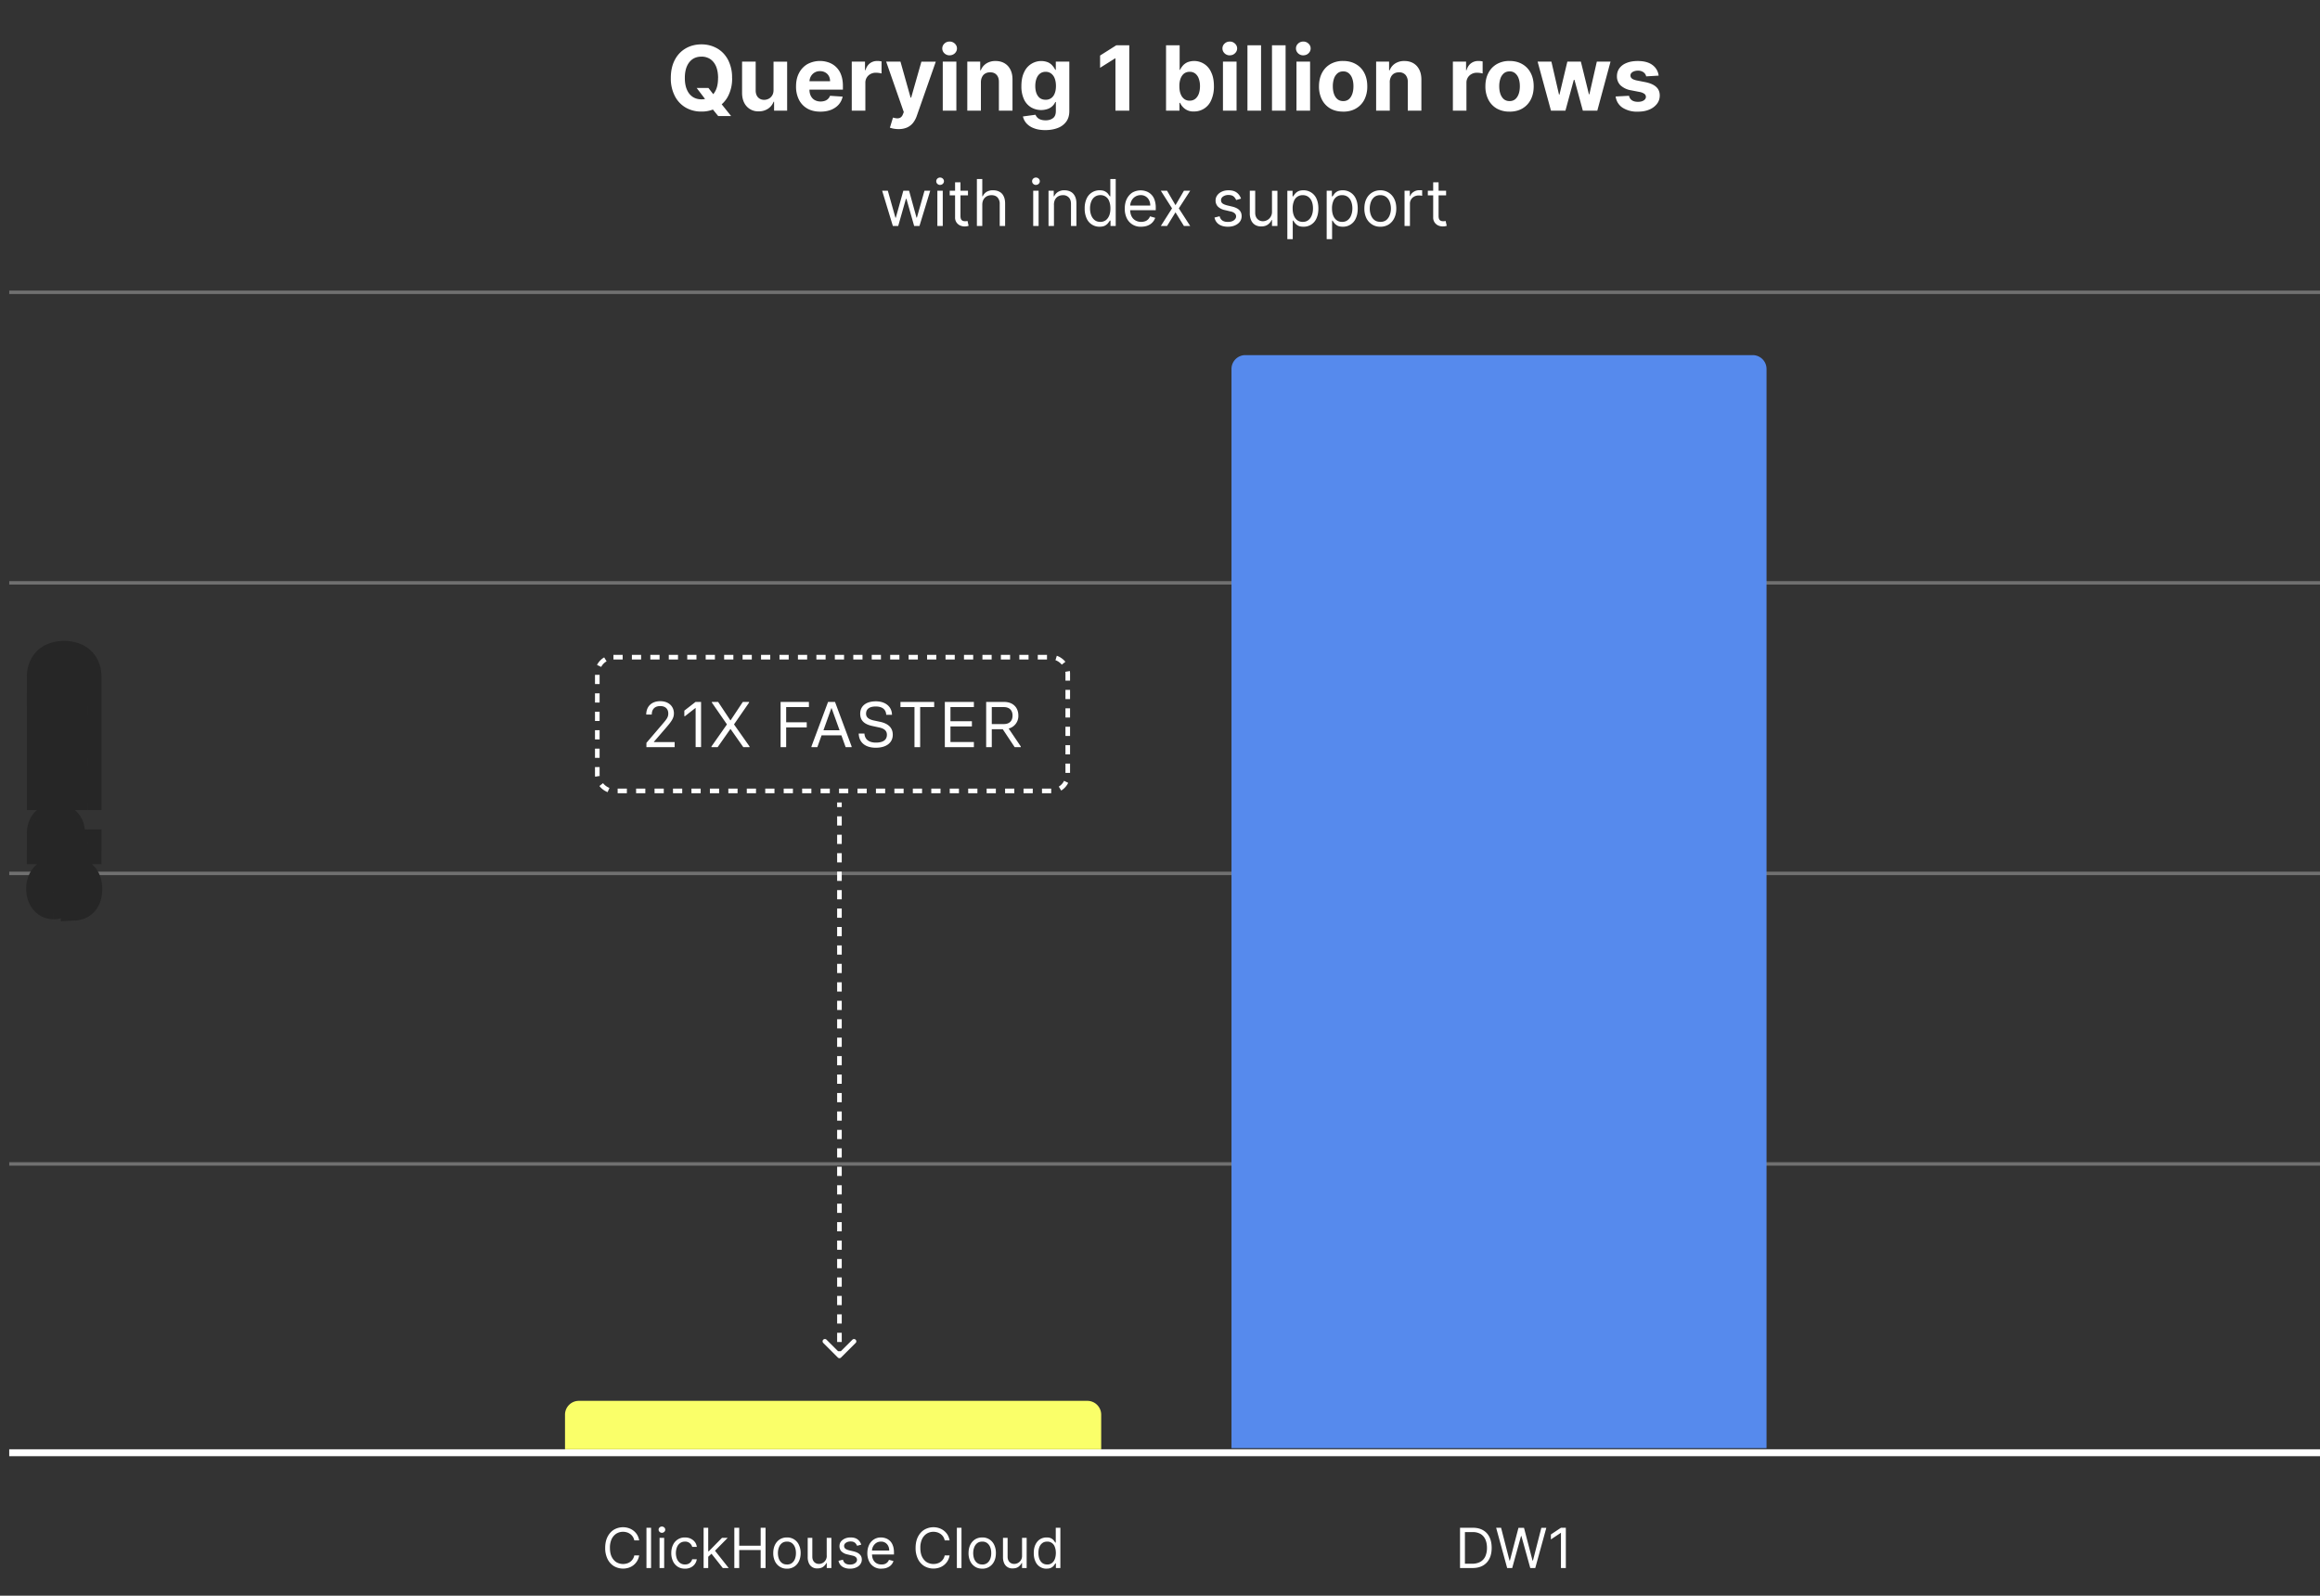
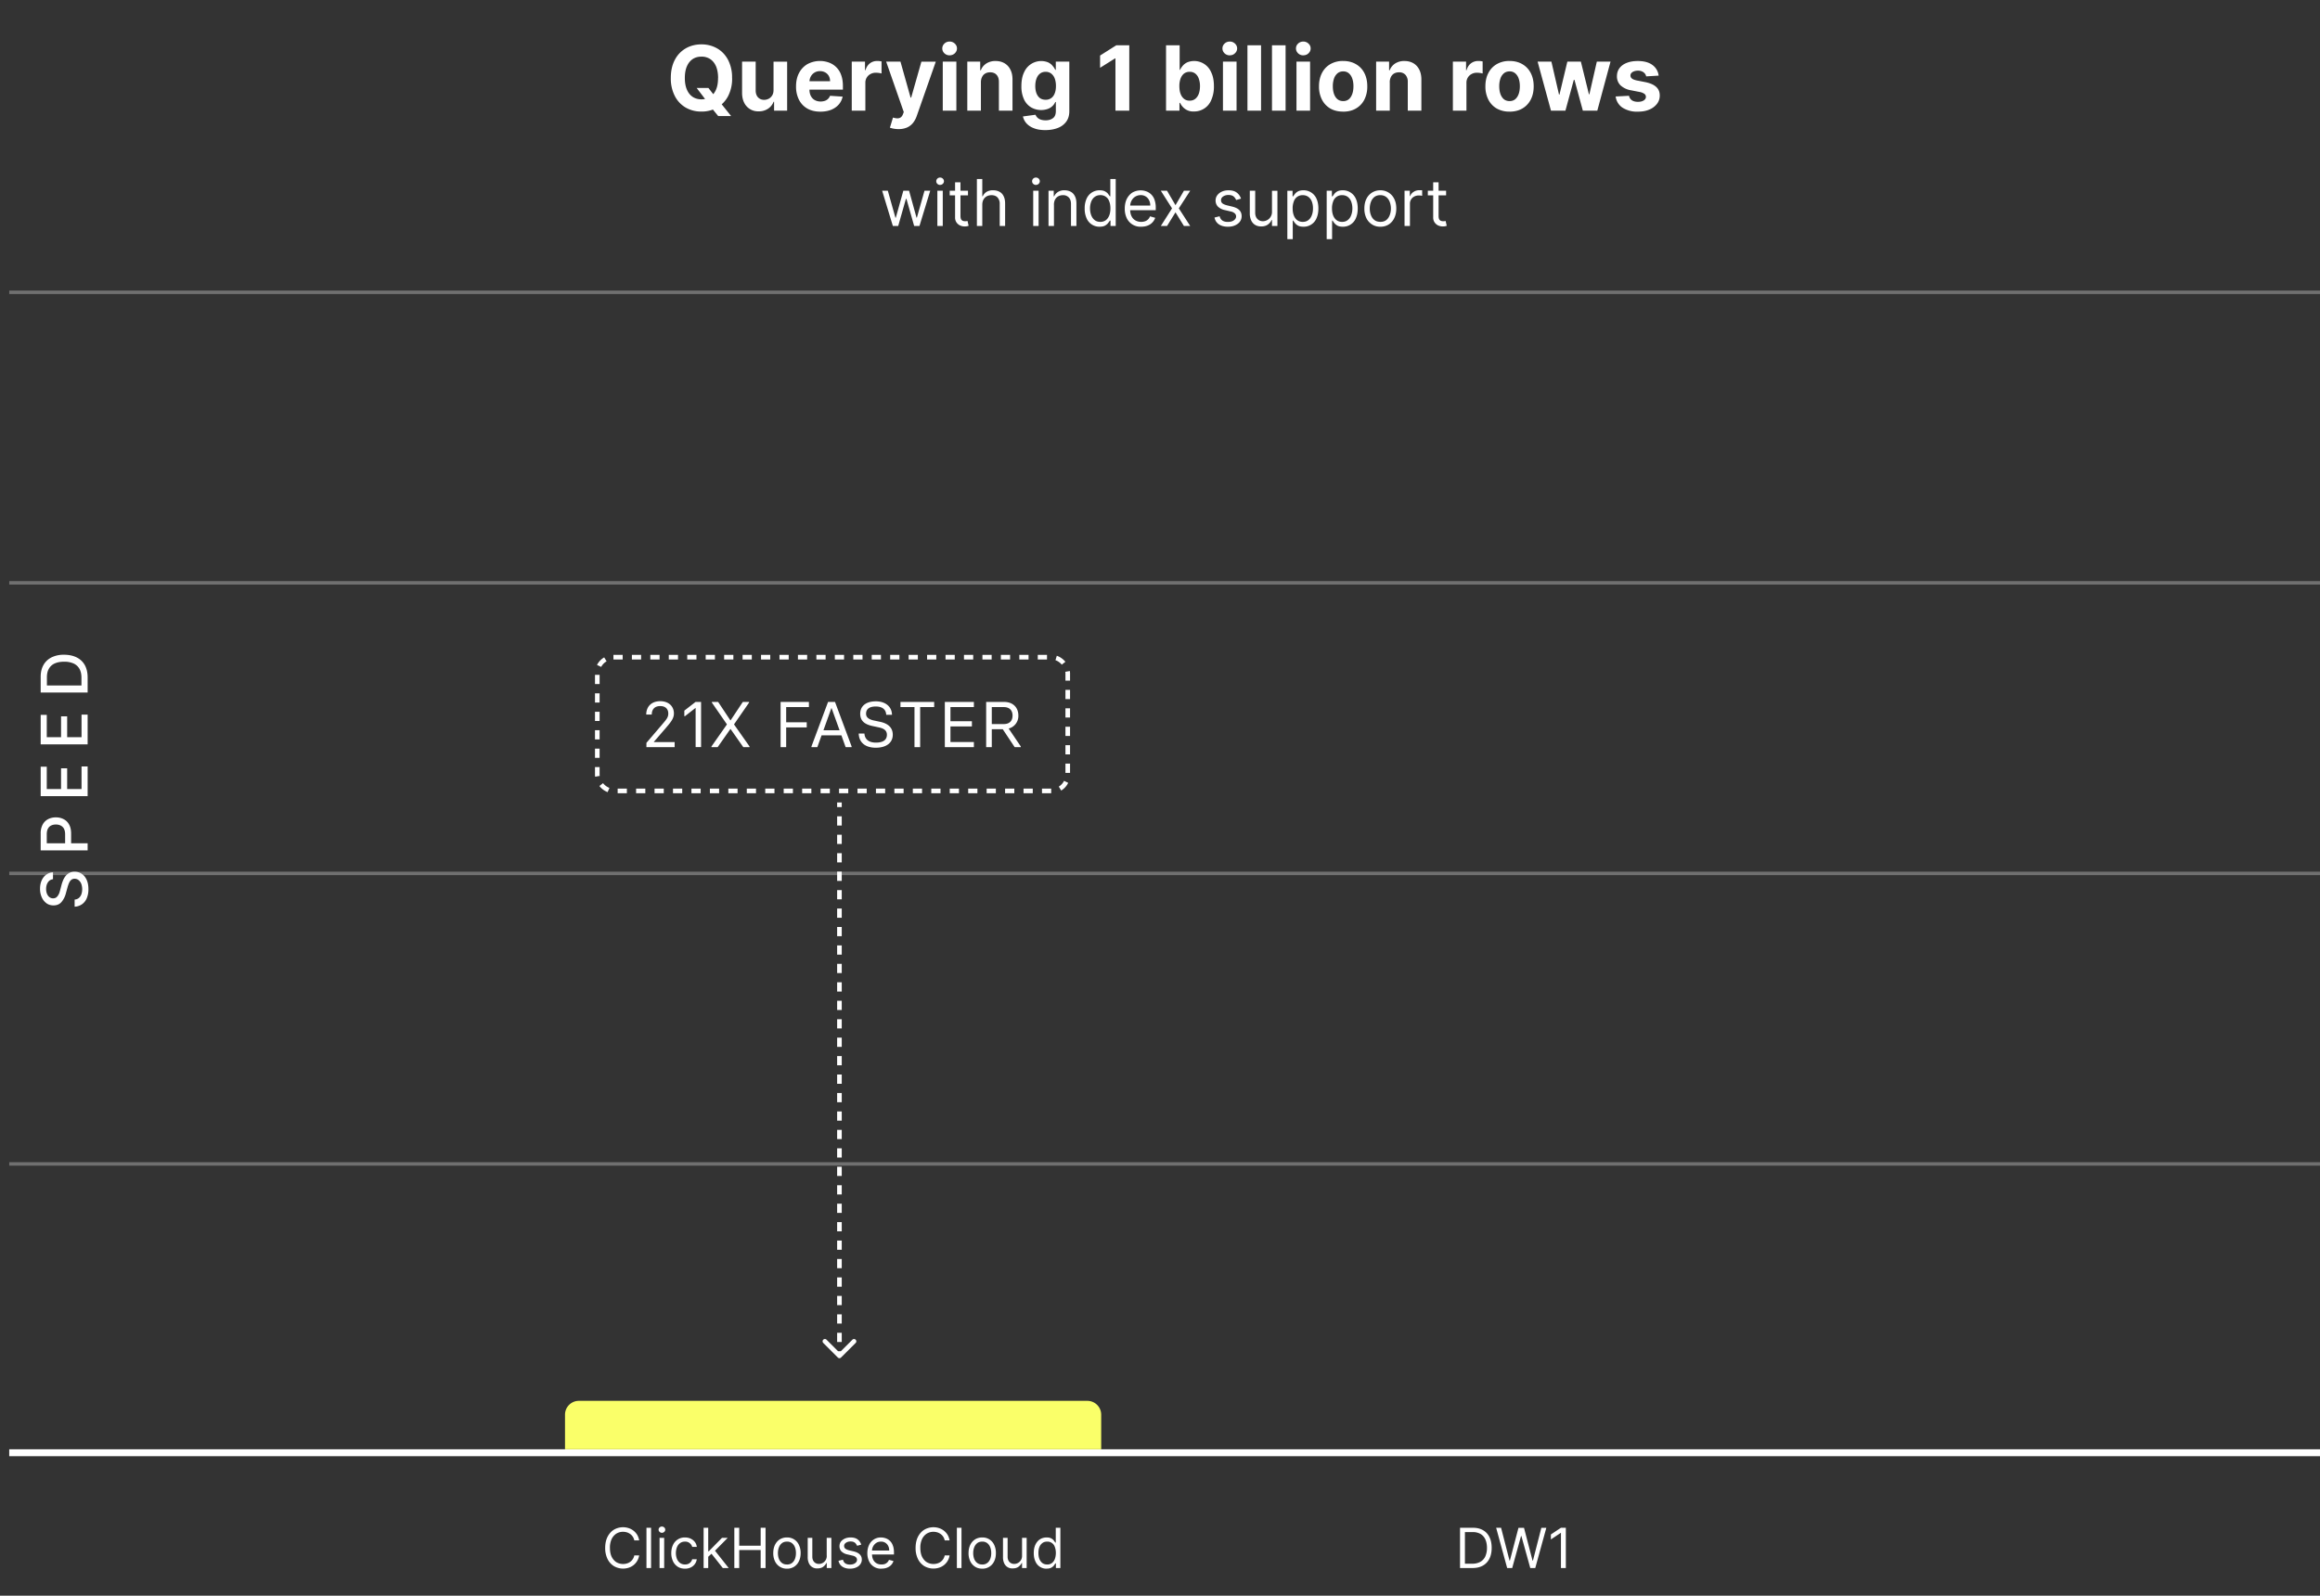
<svg xmlns="http://www.w3.org/2000/svg" width="503" height="346" fill="none" viewBox="0 0 503 346">
  <rect x="0" y="0" width="503" height="346" fill="#333333" stroke="none" />
  <path fill="#fff" d="M138.58 334h-1.06a2.2 2.2 0 0 0-.89-1.38 2.4 2.4 0 0 0-.73-.36 2.93 2.93 0 0 0-.83-.12c-.53 0-1 .14-1.44.4a2.9 2.9 0 0 0-1.02 1.18 4.4 4.4 0 0 0-.37 1.92c0 .75.12 1.39.37 1.91.26.52.6.91 1.02 1.18a2.9 2.9 0 0 0 2.27.28 2.25 2.25 0 0 0 1.62-1.74h1.06a3.5 3.5 0 0 1-.44 1.2 3.28 3.28 0 0 1-1.83 1.46 3.94 3.94 0 0 1-3.23-.36 3.76 3.76 0 0 1-1.37-1.55 5.33 5.33 0 0 1-.5-2.38c0-.92.17-1.72.5-2.39.34-.67.8-1.19 1.37-1.55a3.91 3.91 0 0 1 3.23-.35 3.4 3.4 0 0 1 1.84 1.45c.2.35.35.75.43 1.2Zm2.58-2.73V340h-1v-8.73h1ZM143 340v-6.55h1V340h-1Zm.51-7.64a.71.71 0 0 1-.5-.2.64.64 0 0 1-.22-.48c0-.19.07-.35.21-.48a.74.74 0 0 1 1.01 0c.15.13.22.3.22.48a.6.6 0 0 1-.22.48.7.7 0 0 1-.5.2Zm5 7.78c-.62 0-1.15-.15-1.59-.44a2.84 2.84 0 0 1-1.02-1.2 4.06 4.06 0 0 1-.36-1.74c0-.66.12-1.25.37-1.76a2.77 2.77 0 0 1 2.58-1.63c.46 0 .87.08 1.24.25.37.18.67.41.91.72.24.3.38.67.44 1.08h-1c-.08-.3-.25-.57-.52-.8a1.53 1.53 0 0 0-1.06-.35c-.39 0-.73.1-1.03.31a2 2 0 0 0-.68.86 3.57 3.57 0 0 0-.01 2.61c.17.37.4.66.69.87.3.2.64.31 1.03.31.27 0 .5-.04.72-.13a1.48 1.48 0 0 0 .85-1h1a2.33 2.33 0 0 1-1.3 1.77 2.8 2.8 0 0 1-1.27.27Zm4.98-2.53-.02-1.24h.2l2.87-2.92h1.24l-3.05 3.09h-.08l-1.16 1.07Zm-.94 2.39v-8.73h1V340h-1Zm4.16 0-2.56-3.24.72-.7 3.12 3.94h-1.28Zm2.5 0v-8.73h1.06v3.89h4.65v-3.89h1.06V340h-1.06v-3.9h-4.65v3.9h-1.06Zm11.4.14a2.8 2.8 0 0 1-1.55-.43 2.86 2.86 0 0 1-1.04-1.18 4 4 0 0 1-.37-1.77c0-.68.13-1.28.37-1.78.25-.51.6-.9 1.04-1.19a2.9 2.9 0 0 1 1.56-.42 2.75 2.75 0 0 1 2.59 1.61 4 4 0 0 1 .38 1.78c0 .68-.13 1.27-.38 1.77a2.76 2.76 0 0 1-2.59 1.61Zm0-.9c.46 0 .83-.12 1.12-.35.29-.23.5-.53.64-.91s.2-.78.2-1.22c0-.44-.06-.84-.2-1.22a2.07 2.07 0 0 0-.64-.92 1.71 1.71 0 0 0-1.11-.35c-.45 0-.82.12-1.1.35-.3.24-.51.54-.65.92s-.21.78-.21 1.22c0 .44.07.85.2 1.22.15.38.36.68.65.9.29.24.66.35 1.1.35Zm8.63-1.92v-3.87h1.01V340h-1v-1.1h-.07c-.16.32-.4.6-.72.84-.32.23-.73.34-1.23.34a1.88 1.88 0 0 1-1.84-1.09 3.12 3.12 0 0 1-.27-1.38v-4.16h1v4.1c0 .47.14.85.4 1.14.28.28.62.42 1.04.42a1.71 1.71 0 0 0 1.69-1.79Zm7.49-2.4-.9.26c-.06-.15-.15-.3-.26-.44-.1-.15-.25-.27-.44-.36-.19-.1-.43-.14-.72-.14-.4 0-.73.1-1 .28-.26.18-.4.4-.4.69 0 .25.1.45.28.6.18.14.46.26.85.36l.97.23c.58.15 1.02.36 1.3.66.3.29.44.66.44 1.12 0 .37-.11.7-.33 1-.2.3-.5.53-.9.7-.37.17-.82.26-1.33.26-.67 0-1.22-.15-1.66-.44a1.92 1.92 0 0 1-.83-1.27l.96-.24c.09.36.26.62.51.8.26.17.6.26 1 .26.47 0 .84-.1 1.12-.3.28-.2.42-.44.42-.72a.76.76 0 0 0-.24-.57c-.16-.16-.4-.28-.73-.35l-1.1-.26a2.6 2.6 0 0 1-1.31-.66 1.6 1.6 0 0 1-.42-1.13c0-.37.1-.7.3-.98.22-.28.5-.5.87-.67a3 3 0 0 1 1.23-.24c.65 0 1.16.14 1.53.43.37.28.63.65.79 1.12Zm4.38 5.22a2.8 2.8 0 0 1-2.68-1.6 4 4 0 0 1-.38-1.76c0-.67.13-1.26.37-1.77a2.77 2.77 0 0 1 2.58-1.64c.34 0 .68.06 1.01.17a2.5 2.5 0 0 1 1.56 1.56c.17.42.25.93.25 1.54v.43h-5.05v-.87h4.02c0-.37-.07-.7-.22-.99a1.67 1.67 0 0 0-1.57-.94c-.4 0-.74.1-1.04.3a2.08 2.08 0 0 0-.9 1.78v.58c0 .5.09.92.26 1.26.17.34.41.6.72.78.3.17.66.26 1.07.26.26 0 .5-.03.71-.1a1.55 1.55 0 0 0 .92-.91l.97.26c-.1.33-.27.62-.51.87s-.54.44-.9.58c-.35.14-.75.2-1.2.2Zm14.77-6.14h-1.06a2.2 2.2 0 0 0-.89-1.38 2.4 2.4 0 0 0-.73-.36 2.93 2.93 0 0 0-.83-.12c-.53 0-1 .14-1.44.4a2.9 2.9 0 0 0-1.02 1.18 4.4 4.4 0 0 0-.37 1.92c0 .75.12 1.39.37 1.91.26.52.6.91 1.02 1.18a2.9 2.9 0 0 0 2.27.28 2.25 2.25 0 0 0 1.62-1.74h1.06a3.3 3.3 0 0 1-2.27 2.65 3.95 3.95 0 0 1-3.23-.35 3.76 3.76 0 0 1-1.37-1.55 5.33 5.33 0 0 1-.5-2.38c0-.92.17-1.72.5-2.39.34-.67.8-1.19 1.37-1.55a3.92 3.92 0 0 1 3.23-.35 3.4 3.4 0 0 1 1.84 1.45c.2.35.35.75.43 1.2Zm2.58-2.73V340h-1v-8.73h1Zm4.5 8.87c-.6 0-1.11-.14-1.56-.43a2.86 2.86 0 0 1-1.04-1.18 4 4 0 0 1-.37-1.77c0-.68.13-1.28.37-1.78.25-.51.6-.9 1.04-1.19a2.9 2.9 0 0 1 1.56-.42 2.75 2.75 0 0 1 2.59 1.61 4 4 0 0 1 .37 1.78c0 .68-.12 1.27-.37 1.77a2.76 2.76 0 0 1-2.59 1.61Zm0-.9c.45 0 .82-.12 1.1-.35.3-.23.51-.53.65-.91s.2-.78.2-1.22c0-.44-.06-.84-.2-1.22a2.06 2.06 0 0 0-.64-.92 1.71 1.71 0 0 0-1.11-.35c-.45 0-.82.12-1.11.35-.29.24-.5.54-.64.92s-.21.78-.21 1.22c0 .44.07.85.2 1.22.15.38.36.68.65.9.29.24.66.35 1.1.35Zm8.63-1.92v-3.87h1V340h-1v-1.1h-.07c-.16.32-.4.6-.72.84-.32.23-.73.34-1.23.34a1.88 1.88 0 0 1-1.84-1.09 3.11 3.11 0 0 1-.27-1.38v-4.16h1v4.1c0 .47.14.85.4 1.14.28.28.62.42 1.04.42a1.71 1.71 0 0 0 1.69-1.79Zm5.31 2.82a2.56 2.56 0 0 1-2.42-1.6c-.24-.5-.35-1.1-.35-1.8 0-.68.11-1.28.35-1.79.24-.5.56-.9.98-1.17.42-.27.91-.41 1.46-.41.43 0 .76.07 1.01.21.25.14.44.3.57.48l.31.43h.09v-3.22h1V340h-.97v-1h-.12l-.31.45c-.14.18-.33.34-.59.48-.25.14-.59.2-1 .2Zm.14-.9c.4 0 .74-.11 1.02-.32.28-.22.5-.5.64-.88s.22-.82.22-1.31c0-.5-.08-.92-.22-1.29a1.67 1.67 0 0 0-1.66-1.17c-.43 0-.78.11-1.06.33-.29.22-.5.51-.64.88s-.2.79-.2 1.25c0 .46.06.89.2 1.27.15.38.36.68.64.9.29.22.64.33 1.06.33Zm-76-320.17h2.55l1.28 1.65 1.26 1.47 2.38 2.97h-2.8l-1.63-2-.84-1.2-2.2-2.89Zm7.69-2.16a8.2 8.2 0 0 1-.88 3.95 6.1 6.1 0 0 1-2.39 2.48 6.7 6.7 0 0 1-3.38.85 6.72 6.72 0 0 1-3.39-.85 6.1 6.1 0 0 1-2.37-2.5 8.24 8.24 0 0 1-.88-3.93c0-1.55.3-2.86.88-3.95a6.06 6.06 0 0 1 2.37-2.48c1-.57 2.13-.86 3.4-.86 1.25 0 2.37.3 3.37.86 1 .57 1.8 1.4 2.38 2.48a8.2 8.2 0 0 1 .88 3.95Zm-3.04 0c0-1-.16-1.85-.45-2.54-.3-.68-.72-1.2-1.26-1.56a3.37 3.37 0 0 0-1.9-.53c-.72 0-1.35.17-1.9.53-.53.36-.95.88-1.25 1.56-.3.7-.45 1.54-.45 2.54s.15 1.85.45 2.53c.3.7.72 1.21 1.26 1.57.54.35 1.17.53 1.9.53.72 0 1.35-.18 1.9-.53.53-.36.95-.88 1.25-1.57.3-.68.44-1.53.44-2.53Zm12.02 2.56v-6.1h2.95V24h-2.83v-1.93h-.11a3.14 3.14 0 0 1-1.2 1.5 3.5 3.5 0 0 1-2.03.57 3.33 3.33 0 0 1-3.14-1.86c-.3-.6-.46-1.31-.46-2.14v-6.78h2.95v6.25c0 .63.17 1.12.5 1.49.34.36.78.55 1.34.55.36 0 .69-.09 1-.25.3-.16.56-.4.75-.73.2-.32.29-.72.28-1.2Zm10.16 4.74c-1.1 0-2.04-.22-2.83-.67a4.56 4.56 0 0 1-1.81-1.9 6.28 6.28 0 0 1-.64-2.91c0-1.1.21-2.05.64-2.88a4.71 4.71 0 0 1 1.8-1.93 5.72 5.72 0 0 1 4.68-.36 4.36 4.36 0 0 1 2.66 2.7c.25.67.38 1.46.38 2.37v.8h-8.98v-1.82h6.2c0-.43-.09-.8-.27-1.13a1.99 1.99 0 0 0-.77-.77 2.2 2.2 0 0 0-1.13-.28 2.18 2.18 0 0 0-2 1.14c-.19.33-.29.72-.3 1.14v1.73c0 .53.1.98.3 1.37.2.38.47.68.83.88.37.21.8.32 1.29.32.32 0 .62-.05.9-.14a1.8 1.8 0 0 0 1.14-1.1l2.73.18a3.73 3.73 0 0 1-.85 1.72c-.43.49-.98.86-1.65 1.14-.67.26-1.44.4-2.32.4Zm6.8-.21V13.36h2.87v1.86h.1c.2-.66.53-1.16.98-1.5.46-.34.98-.5 1.58-.5a4.46 4.46 0 0 1 .93.1v2.61a5.16 5.16 0 0 0-1.25-.16c-.43 0-.82.1-1.16.29a2.09 2.09 0 0 0-1.1 1.92V24h-2.94Zm10.13 3.99a5.85 5.85 0 0 1-1.86-.3l.67-2.2c.34.1.66.16.93.17.28 0 .53-.06.73-.2.2-.14.38-.37.5-.7l.18-.46-3.82-10.94h3.1l2.2 7.81h.12l2.22-7.8h3.12l-4.13 11.78c-.2.57-.47 1.07-.81 1.5a3.5 3.5 0 0 1-1.28.99 4.5 4.5 0 0 1-1.87.35Zm9.6-3.99V13.36h2.95V24h-2.95Zm1.48-12a1.6 1.6 0 0 1-1.12-.44 1.43 1.43 0 0 1 0-2.11c.31-.3.69-.44 1.13-.44.43 0 .8.15 1.12.44.31.3.47.64.47 1.05 0 .4-.16.76-.47 1.06a1.6 1.6 0 0 1-1.13.43Zm6.79 5.85V24h-2.95V13.36h2.8v1.88h.13c.24-.62.63-1.1 1.19-1.47a3.58 3.58 0 0 1 2.01-.54c.74 0 1.38.16 1.93.48.55.32.98.78 1.28 1.38.31.6.46 1.31.46 2.14V24h-2.95v-6.25c0-.65-.16-1.15-.5-1.52-.33-.37-.8-.55-1.39-.55-.4 0-.75.08-1.05.25-.3.17-.54.42-.7.75-.17.32-.26.71-.26 1.17Zm13.97 10.36c-.96 0-1.78-.13-2.46-.4a4.08 4.08 0 0 1-1.62-1.05c-.4-.45-.66-.96-.78-1.51l2.73-.37a1.79 1.79 0 0 0 1.1 1.04c.3.11.67.17 1.1.17.64 0 1.17-.16 1.58-.47.42-.3.63-.83.63-1.56v-1.94h-.12a2.8 2.8 0 0 1-1.58 1.48 4.37 4.37 0 0 1-3.63-.3 3.97 3.97 0 0 1-1.56-1.72 6.55 6.55 0 0 1-.58-2.92c0-1.2.2-2.21.6-3.02a4.04 4.04 0 0 1 5.21-2.11c.4.2.72.45.96.75a4 4 0 0 1 .58.87h.11v-1.79h2.93V24.1c0 .9-.22 1.67-.67 2.28a4 4 0 0 1-1.84 1.37c-.78.3-1.68.46-2.7.46Zm.06-6.58a2 2 0 0 0 1.2-.35c.34-.24.6-.58.77-1.03.18-.44.27-.98.27-1.6 0-.63-.09-1.17-.26-1.62a2.38 2.38 0 0 0-.77-1.08 1.94 1.94 0 0 0-1.2-.38c-.5 0-.9.13-1.24.4-.33.26-.58.62-.75 1.08-.17.46-.26 1-.26 1.6 0 .61.09 1.14.26 1.59.18.44.43.79.75 1.03.34.24.75.36 1.23.36Zm18.14-11.81V24h-3V12.66h-.08l-3.25 2.04v-2.66l3.51-2.22h2.82ZM252.81 24V9.82h2.95v5.33h.09c.13-.29.32-.58.56-.87.25-.3.57-.55.97-.75a4 4 0 0 1 5.21 2.13c.4.8.6 1.82.6 3.04a7.1 7.1 0 0 1-.58 3 3.98 3.98 0 0 1-3.74 2.47 3.02 3.02 0 0 1-2.44-1 3.47 3.47 0 0 1-.58-.87h-.13V24h-2.91Zm2.89-5.32c0 .63.08 1.19.26 1.66.17.47.43.83.76 1.1.33.26.74.39 1.21.39.48 0 .89-.14 1.22-.4.33-.27.59-.64.76-1.1.17-.48.26-1.03.26-1.65a4.7 4.7 0 0 0-.26-1.62 2.42 2.42 0 0 0-.75-1.1 1.93 1.93 0 0 0-1.23-.39 2 2 0 0 0-1.22.38c-.32.26-.57.62-.75 1.08a4.66 4.66 0 0 0-.26 1.65Zm9.45 5.32V13.36h2.95V24h-2.95Zm1.48-12a1.6 1.6 0 0 1-1.13-.44c-.3-.3-.46-.65-.46-1.06 0-.4.15-.76.46-1.05.32-.3.7-.44 1.13-.44.44 0 .81.15 1.12.44a1.4 1.4 0 0 1 0 2.1c-.3.3-.68.44-1.12.44Zm6.78-2.18V24h-2.95V9.82h2.95Zm5.32 0V24h-2.95V9.82h2.95ZM281.09 24V13.36h2.95V24h-2.95Zm1.48-12a1.6 1.6 0 0 1-1.13-.44c-.3-.3-.46-.65-.46-1.06 0-.4.15-.76.46-1.05.32-.3.7-.44 1.13-.44.44 0 .81.15 1.12.44.32.3.47.64.47 1.05 0 .4-.15.76-.47 1.06-.3.29-.68.43-1.12.43Zm8.64 12.2c-1.08 0-2-.22-2.8-.68a4.69 4.69 0 0 1-1.8-1.92 6.21 6.21 0 0 1-.64-2.88c0-1.1.22-2.06.64-2.88a4.63 4.63 0 0 1 1.8-1.92 5.4 5.4 0 0 1 2.8-.7c1.07 0 2 .24 2.78.7.79.45 1.4 1.1 1.82 1.92.42.82.63 1.78.63 2.88a6.2 6.2 0 0 1-.63 2.88 4.67 4.67 0 0 1-1.82 1.92c-.78.46-1.7.69-2.78.69Zm.01-2.28c.5 0 .9-.14 1.23-.41.33-.28.57-.67.74-1.15.17-.49.25-1.04.25-1.66 0-.62-.08-1.17-.25-1.65a2.57 2.57 0 0 0-.74-1.15 1.82 1.82 0 0 0-1.23-.42c-.5 0-.9.14-1.24.42a2.6 2.6 0 0 0-.76 1.15 5.1 5.1 0 0 0-.25 1.65c0 .62.08 1.17.25 1.66.17.48.42.87.76 1.15.33.27.75.41 1.24.41Zm10.1-4.07V24h-2.96V13.36h2.81v1.88h.13a3 3 0 0 1 1.18-1.47 3.58 3.58 0 0 1 2.02-.54c.74 0 1.38.16 1.93.48.55.32.97.78 1.28 1.38.3.6.46 1.31.46 2.14V24h-2.95v-6.25a2.2 2.2 0 0 0-.5-1.52 1.8 1.8 0 0 0-1.4-.55c-.39 0-.74.08-1.05.25-.3.17-.53.42-.7.75a2.6 2.6 0 0 0-.26 1.17ZM315 24V13.36h2.86v1.86h.1c.2-.66.52-1.16.98-1.5.46-.34.99-.5 1.58-.5a4.46 4.46 0 0 1 .93.1v2.61a5.16 5.16 0 0 0-1.25-.16c-.43 0-.82.1-1.16.29a2.09 2.09 0 0 0-1.1 1.92V24H315Zm12.29.2a5.46 5.46 0 0 1-2.8-.68 4.69 4.69 0 0 1-1.8-1.92 6.2 6.2 0 0 1-.64-2.88c0-1.1.21-2.06.64-2.88a4.63 4.63 0 0 1 1.8-1.92 5.4 5.4 0 0 1 2.8-.7c1.07 0 2 .24 2.78.7a4.6 4.6 0 0 1 1.81 1.92c.43.82.64 1.78.64 2.88 0 1.1-.21 2.05-.64 2.88a4.68 4.68 0 0 1-1.81 1.92c-.78.46-1.71.69-2.78.69Zm0-2.28c.5 0 .9-.14 1.23-.41.33-.28.58-.67.75-1.15.17-.49.25-1.04.25-1.66 0-.62-.08-1.17-.25-1.65a2.57 2.57 0 0 0-.75-1.15 1.81 1.81 0 0 0-1.22-.42c-.5 0-.91.14-1.25.42a2.6 2.6 0 0 0-.75 1.15 5.1 5.1 0 0 0-.25 1.65c0 .62.08 1.17.25 1.66.17.48.42.87.75 1.15.34.27.75.41 1.25.41Zm8.98 2.08-2.9-10.64h2.99l1.65 7.15h.1l1.71-7.15h2.93l1.75 7.1h.09l1.62-7.1h2.97L346.31 24h-3.13l-1.82-6.69h-.14L339.4 24h-3.12Zm23.34-7.6-2.7.16a1.39 1.39 0 0 0-.3-.62 1.58 1.58 0 0 0-.6-.45 2.05 2.05 0 0 0-.88-.17c-.46 0-.84.1-1.16.29-.31.19-.47.44-.47.76 0 .25.1.47.3.64.2.18.56.32 1.05.43l1.93.38c1.03.22 1.8.56 2.3 1.03.52.47.77 1.09.77 1.85 0 .7-.2 1.31-.62 1.84a4 4 0 0 1-1.67 1.23c-.7.3-1.52.44-2.45.44a5.8 5.8 0 0 1-3.36-.88 3.43 3.43 0 0 1-1.46-2.41l2.9-.15c.09.43.3.75.63.98.34.22.77.33 1.3.33.52 0 .93-.1 1.25-.3.31-.2.48-.46.48-.78a.81.81 0 0 0-.34-.66 2.6 2.6 0 0 0-1.02-.4l-1.85-.36a4.4 4.4 0 0 1-2.31-1.09 2.68 2.68 0 0 1-.76-1.95c0-.69.19-1.28.56-1.77.37-.5.9-.88 1.57-1.14.68-.27 1.47-.4 2.38-.4 1.34 0 2.4.28 3.17.85a3.3 3.3 0 0 1 1.36 2.32ZM193.58 49l-2.32-7.64h1.23l1.65 5.85h.08l1.63-5.85h1.25l1.61 5.83h.08l1.65-5.83h1.24L199.35 49h-1.15l-1.67-5.87h-.12L194.74 49h-1.16Zm9.65 0v-7.64h1.17V49h-1.17Zm.6-8.9a.83.83 0 0 1-.6-.24.75.75 0 0 1-.24-.56c0-.22.08-.41.24-.57a.83.83 0 0 1 .6-.23c.22 0 .42.08.58.23.17.16.25.35.25.57 0 .21-.08.4-.25.56a.82.82 0 0 1-.59.23Zm6.04 1.26v1h-3.96v-1h3.96Zm-2.8-1.83h1.17v7.28c0 .33.05.58.14.75.1.16.23.27.38.33.16.05.32.08.5.08l.31-.02.2-.04.24 1.05a2.41 2.41 0 0 1-.88.14c-.33 0-.65-.07-.97-.21a1.94 1.94 0 0 1-.78-.66 1.83 1.83 0 0 1-.31-1.1v-7.6Zm5.9 4.88V49h-1.17V38.82h1.17v3.74h.1c.18-.4.45-.71.8-.94a2.6 2.6 0 0 1 1.45-.36c.52 0 .97.1 1.37.32.39.2.7.52.9.95.22.42.33.96.33 1.62V49h-1.17v-4.77a2 2 0 0 0-.47-1.41c-.31-.33-.75-.5-1.3-.5-.38 0-.73.08-1.03.24-.3.16-.54.4-.72.71-.17.31-.26.7-.26 1.14ZM224.01 49v-7.64h1.17V49h-1.17Zm.6-8.9a.83.83 0 0 1-.6-.24.75.75 0 0 1-.24-.56c0-.22.08-.41.24-.57a.83.83 0 0 1 .6-.23c.22 0 .42.08.58.23.17.16.25.35.25.57 0 .21-.08.4-.25.56a.82.82 0 0 1-.59.23Zm3.9 4.3V49h-1.18v-7.64h1.13v1.2h.1c.18-.4.45-.7.82-.94a2.5 2.5 0 0 1 1.41-.36c.52 0 .97.11 1.36.32.39.21.69.53.9.96.22.42.33.96.33 1.6V49h-1.18v-4.77c0-.6-.15-1.07-.46-1.4a1.67 1.67 0 0 0-1.29-.51c-.37 0-.7.08-1 .24-.3.16-.52.4-.7.71-.16.31-.25.7-.25 1.14Zm9.9 4.76a3 3 0 0 1-2.84-1.86 5.01 5.01 0 0 1-.4-2.1 5 5 0 0 1 .4-2.09 3.04 3.04 0 0 1 2.85-1.85c.5 0 .9.09 1.18.25.3.17.52.35.67.56l.36.5h.1v-3.75h1.17V49h-1.13v-1.17h-.14c-.09.14-.2.31-.37.52-.16.21-.38.4-.68.57-.3.16-.69.24-1.18.24Zm.15-1.05a2 2 0 0 0 1.2-.37c.32-.25.57-.6.74-1.03.17-.44.25-.95.25-1.53 0-.57-.08-1.07-.25-1.5a1.96 1.96 0 0 0-1.94-1.37c-.5 0-.9.14-1.24.4-.33.24-.57.59-.74 1.02a4.1 4.1 0 0 0-.25 1.45c0 .55.09 1.04.25 1.48.17.44.42.8.75 1.06s.74.39 1.23.39Zm8.86 1.05a3.27 3.27 0 0 1-3.13-1.86 4.68 4.68 0 0 1-.43-2.06c0-.78.14-1.47.42-2.07.3-.6.7-1.06 1.2-1.4a3.62 3.62 0 0 1 2.99-.3 2.92 2.92 0 0 1 1.83 1.81 5 5 0 0 1 .28 1.8v.5h-5.89v-1.01h4.7c0-.44-.09-.82-.26-1.16a1.95 1.95 0 0 0-1.83-1.1 2.2 2.2 0 0 0-2 1.26c-.18.36-.27.75-.27 1.17v.68c0 .58.1 1.07.3 1.47.2.4.48.7.84.9.36.21.77.32 1.25.32.3 0 .58-.05.83-.13a1.72 1.72 0 0 0 1.08-1.07l1.13.32a2.73 2.73 0 0 1-1.65 1.69c-.41.16-.88.24-1.4.24Zm5.61-7.8 1.83 3.13 1.83-3.13h1.36l-2.47 3.82 2.47 3.82h-1.36l-1.83-2.96-1.83 2.96h-1.35l2.43-3.82-2.43-3.82h1.35Zm16.04 1.71-1.06.3a1.95 1.95 0 0 0-.3-.51 1.5 1.5 0 0 0-.5-.42c-.23-.1-.5-.16-.85-.16a2 2 0 0 0-1.17.32c-.3.21-.46.48-.46.81 0 .3.1.52.32.7.21.16.54.3 1 .42l1.13.27c.68.17 1.19.42 1.52.76.34.34.5.78.5 1.31 0 .44-.12.83-.37 1.18-.25.34-.6.61-1.05.81-.44.2-.96.3-1.56.3-.78 0-1.42-.17-1.93-.5a2.25 2.25 0 0 1-.97-1.49l1.11-.28c.1.41.3.72.6.93.3.2.7.3 1.17.3.55 0 .98-.11 1.3-.34.33-.24.5-.52.5-.85 0-.26-.1-.49-.29-.66a1.78 1.78 0 0 0-.85-.41l-1.27-.3a3.04 3.04 0 0 1-1.54-.77 1.87 1.87 0 0 1-.5-1.32c0-.43.13-.81.37-1.14.25-.33.58-.6 1-.78.42-.2.9-.29 1.44-.29.76 0 1.35.17 1.78.5.44.33.74.77.93 1.31Zm6.71 2.8v-4.5h1.18V49h-1.18v-1.3h-.08a2.5 2.5 0 0 1-.83 1c-.38.27-.86.4-1.43.4-.48 0-.9-.1-1.27-.31a2.19 2.19 0 0 1-.88-.96 3.61 3.61 0 0 1-.32-1.61v-4.86h1.17v4.78c0 .55.16 1 .47 1.33.32.33.72.5 1.2.5a2 2 0 0 0 1.97-2.1Zm3.33 6v-10.5h1.13v1.2h.14c.08-.13.2-.3.36-.5.15-.2.38-.4.66-.56.3-.16.69-.25 1.19-.25a3.03 3.03 0 0 1 2.85 1.85c.27.6.4 1.29.4 2.1 0 .8-.13 1.5-.4 2.1a2.99 2.99 0 0 1-2.83 1.85c-.5 0-.89-.08-1.18-.24-.3-.17-.52-.36-.68-.57a7.5 7.5 0 0 1-.37-.52h-.1v4.03h-1.17Zm1.15-6.69c0 .58.08 1.09.25 1.53.17.44.42.78.74 1.03a2 2 0 0 0 1.2.37c.49 0 .9-.13 1.23-.4.33-.25.57-.6.74-1.05.17-.44.25-.93.25-1.48 0-.54-.08-1.02-.24-1.45a2.25 2.25 0 0 0-.75-1.03 1.96 1.96 0 0 0-1.23-.38 1.96 1.96 0 0 0-1.94 1.37 4 4 0 0 0-.25 1.5Zm7.38 6.68v-10.5h1.13v1.22h.14l.36-.51c.15-.2.38-.4.66-.56.3-.16.69-.25 1.19-.25a3.04 3.04 0 0 1 2.85 1.85c.27.6.4 1.29.4 2.1 0 .8-.13 1.5-.4 2.1a3 3 0 0 1-2.83 1.85c-.5 0-.89-.08-1.18-.24-.3-.17-.52-.36-.68-.57a7.5 7.5 0 0 1-.37-.52h-.1v4.03h-1.17Zm1.15-6.68c0 .58.08 1.09.25 1.53.17.44.42.78.75 1.03.32.24.72.37 1.19.37.49 0 .9-.13 1.23-.4.33-.25.58-.6.74-1.05.17-.44.26-.93.26-1.48 0-.54-.09-1.02-.25-1.45a2.25 2.25 0 0 0-.74-1.03 1.96 1.96 0 0 0-1.24-.38 1.96 1.96 0 0 0-1.94 1.37 4 4 0 0 0-.25 1.5Zm10.48 3.98a3.2 3.2 0 0 1-1.81-.5 3.35 3.35 0 0 1-1.22-1.37 4.66 4.66 0 0 1-.43-2.07c0-.8.14-1.49.43-2.08a3.3 3.3 0 0 1 3.03-1.88 3.28 3.28 0 0 1 3.02 1.88c.3.6.44 1.29.44 2.08s-.15 1.48-.44 2.07a3.3 3.3 0 0 1-1.2 1.38 3.3 3.3 0 0 1-1.82.49Zm0-1.05c.53 0 .96-.14 1.3-.4.33-.28.58-.63.74-1.07a4.08 4.08 0 0 0 0-2.85 2.4 2.4 0 0 0-.75-1.06 2 2 0 0 0-1.29-.41 2 2 0 0 0-1.3.4 2.4 2.4 0 0 0-.74 1.07c-.17.45-.25.92-.25 1.43 0 .51.08.99.25 1.42.16.44.41.8.75 1.06.34.27.77.4 1.3.4Zm5.25.89v-7.64h1.14v1.16h.07c.14-.38.4-.69.76-.92.37-.24.78-.36 1.23-.36a13.07 13.07 0 0 1 .62.02v1.2a3.4 3.4 0 0 0-.72-.08c-.37 0-.7.08-.99.23a1.71 1.71 0 0 0-.94 1.56V49h-1.17Zm9.01-7.64v1h-3.96v-1h3.96Zm-2.8-1.83h1.17v7.28c0 .33.05.58.14.75.1.16.23.27.38.33.16.05.32.08.5.08l.31-.02.2-.04.24 1.05a2.41 2.41 0 0 1-.88.14c-.33 0-.65-.07-.97-.21a1.94 1.94 0 0 1-.78-.66 1.83 1.83 0 0 1-.31-1.1v-7.6ZM319.25 340h-2.7v-8.73h2.82c.85 0 1.57.18 2.17.53.6.34 1.07.84 1.39 1.5.32.64.48 1.42.48 2.32 0 .9-.16 1.7-.49 2.35-.32.65-.8 1.15-1.41 1.5-.62.35-1.37.53-2.26.53Zm-1.64-.94h1.57a3.5 3.5 0 0 0 1.8-.42 2.6 2.6 0 0 0 1.06-1.18 4.5 4.5 0 0 0 .35-1.84c0-.7-.12-1.31-.35-1.82-.23-.51-.57-.9-1.03-1.18a3.26 3.26 0 0 0-1.7-.41h-1.7v6.85Zm9.16.94-2.39-8.73h1.07l1.83 7.11h.08l1.86-7.1h1.2l1.85 7.1h.09l1.82-7.1h1.08l-2.4 8.72h-1.08l-1.93-6.95h-.07l-1.92 6.95h-1.1Zm12.72-8.73V340h-1.06v-7.62h-.05l-2.13 1.42v-1.08l2.18-1.45h1.06Z" />
  <path stroke="#fff" stroke-width=".75" d="M2 63.38h501m-501 63h501m-501 63h501" opacity=".3" />
  <rect width="102" height="29" x="129.5" y="142.5" stroke="#fff" stroke-dasharray="2 2" rx="3.5" />
  <path fill="#fff" d="M140.15 162v-.92l3.34-3.91c1.01-1.18 1.4-1.62 1.4-2.45 0-.95-.57-1.62-1.75-1.62-1.15 0-1.83.65-1.83 1.84h-1.2c0-1.7 1.11-2.9 3.03-2.9 1.86 0 2.97 1.14 2.97 2.64 0 1.09-.59 1.82-1.8 3.23l-2.54 2.94v.06h4.5V162h-6.12Zm10.67 0v-8.47h-.06l-2.25 1.76h-.14v-1.2l2.43-1.89h1.2v9.8h-1.18Zm3.43 0v-.14l3.34-4.76v-.06l-3.25-4.7v-.14h1.36l2.65 3.99h.05l2.65-3.99h1.36v.14l-3.25 4.7v.06l3.35 4.76v.14h-1.36l-2.75-3.92h-.05L155.6 162h-1.35Zm14.99 0v-9.8h6.14v1.12h-4.93v3.29h4.46v1.12h-4.46V162h-1.21Zm11.8-9.8 3.6 9.66v.14h-1.3l-.92-2.56h-4.29l-.92 2.56h-1.28v-.14l3.6-9.66h1.5Zm-2.51 6.15h3.5l-1.73-4.8h-.05l-1.72 4.8Zm11.36 3.78c-2.38 0-3.66-1.22-3.71-3.07h1.24c.07 1.22.93 1.96 2.47 1.96 1.55 0 2.4-.56 2.4-1.7 0-.96-.7-1.38-1.76-1.6l-1.43-.31c-1.69-.37-2.6-1.15-2.6-2.65 0-1.65 1.23-2.69 3.4-2.69 2.1 0 3.47 1.18 3.49 2.92h-1.25c-.05-1.07-.75-1.8-2.27-1.8-1.26 0-2.1.47-2.1 1.57 0 .8.63 1.23 1.67 1.46l1.33.28c1.82.38 2.79 1.31 2.79 2.81 0 1.75-1.4 2.82-3.67 2.82Zm8.38-.13v-8.68h-3.04v-1.12h7.31v1.12h-3.04V162h-1.23Zm6.58 0v-9.8h6.3v1.12h-5.08v3.07h4.65v1.12h-4.65v3.38h5.08V162h-6.3Zm13.84-4.03 2.63 3.89v.14h-1.33l-2.58-3.88h-2.38V162h-1.22v-9.8h3.88c2 0 3.1 1.27 3.1 2.94a2.8 2.8 0 0 1-2.1 2.83Zm-3.66-4.65V157h2.6c1.22 0 1.9-.67 1.9-1.85 0-1.14-.68-1.83-1.9-1.83h-2.6Zm-33.38 141.03c.2.2.5.2.7 0l3.19-3.18a.5.5 0 0 0-.71-.7l-2.83 2.82-2.83-2.83a.5.5 0 0 0-.7.71l3.18 3.18ZM181.5 174v1h1v-1h-1Zm0 3v2h1v-2h-1Zm0 4v2h1v-2h-1Zm0 4v2h1v-2h-1Zm0 4v2h1v-2h-1Zm0 4v2h1v-2h-1Zm0 4v2h1v-2h-1Zm0 4v2h1v-2h-1Zm0 4v2h1v-2h-1Zm0 4v2h1v-2h-1Zm0 4v2h1v-2h-1Zm0 4v2h1v-2h-1Zm0 4v2h1v-2h-1Zm0 4v2h1v-2h-1Zm0 4v2h1v-2h-1Zm0 4v2h1v-2h-1Zm0 4v2h1v-2h-1Zm0 4v2h1v-2h-1Zm0 4v2h1v-2h-1Zm0 4v2h1v-2h-1Zm0 4v2h1v-2h-1Zm0 4v2h1v-2h-1Zm0 4v2h1v-2h-1Zm0 4v2h1v-2h-1Zm0 4v2h1v-2h-1Zm0 4v2h1v-2h-1Zm0 4v2h1v-2h-1Zm0 4v2h1v-2h-1Zm0 4v2h1v-2h-1Zm0 4v2h1v-2h-1Zm0 4v1h1v-1h-1Zm.15 1.35c.2.2.5.2.7 0l3.19-3.18a.5.5 0 0 0-.71-.7l-2.83 2.82-2.83-2.83a.5.5 0 0 0-.7.71l3.18 3.18ZM181.5 174v1h1v-1h-1Zm0 3v2h1v-2h-1Zm0 4v2h1v-2h-1Zm0 4v2h1v-2h-1Zm0 4v2h1v-2h-1Zm0 4v2h1v-2h-1Zm0 4v2h1v-2h-1Zm0 4v2h1v-2h-1Zm0 4v2h1v-2h-1Zm0 4v2h1v-2h-1Zm0 4v2h1v-2h-1Zm0 4v2h1v-2h-1Zm0 4v2h1v-2h-1Zm0 4v2h1v-2h-1Zm0 4v2h1v-2h-1Zm0 4v2h1v-2h-1Zm0 4v2h1v-2h-1Zm0 4v2h1v-2h-1Zm0 4v2h1v-2h-1Zm0 4v2h1v-2h-1Zm0 4v2h1v-2h-1Zm0 4v2h1v-2h-1Zm0 4v2h1v-2h-1Zm0 4v2h1v-2h-1Zm0 4v2h1v-2h-1Zm0 4v2h1v-2h-1Zm0 4v2h1v-2h-1Zm0 4v2h1v-2h-1Zm0 4v2h1v-2h-1Zm0 4v2h1v-2h-1Zm0 4v1h1v-1h-1Z" />
  <mask id="a" width="18" height="62" x="5" y="138.31" fill="#000" maskUnits="userSpaceOnUse">
    <path fill="#fff" d="M5 138.31h18v62H5z" />
    <path d="M11.5 190.64c-.48.06-.84.27-1.1.66-.26.38-.4.87-.4 1.45 0 .42.07.78.2 1.08.13.3.31.55.54.71.23.17.48.25.77.25.24 0 .45-.05.63-.16.17-.12.32-.27.44-.46s.22-.39.3-.6l.18-.63.26-.99c.08-.32.19-.66.33-1a4 4 0 0 1 .53-.95 2.4 2.4 0 0 1 2-.98c.58 0 1.1.15 1.54.45.45.3.8.72 1.06 1.29.26.56.39 1.24.39 2.03a5 5 0 0 1-.36 1.98 3 3 0 0 1-1.03 1.3 3 3 0 0 1-1.6.53v-1.54c.37-.03.68-.15.93-.36.24-.21.42-.48.54-.81a3.46 3.46 0 0 0-.03-2.25 1.94 1.94 0 0 0-.58-.8c-.25-.2-.54-.3-.87-.3-.3 0-.55.09-.74.26-.2.17-.35.4-.48.7-.12.28-.23.6-.33.97l-.33 1.2a4.68 4.68 0 0 1-.98 1.94c-.43.48-1 .71-1.7.71-.6 0-1.1-.15-1.54-.47a3.13 3.13 0 0 1-1.02-1.3 4.42 4.42 0 0 1-.37-1.83c0-.7.12-1.3.36-1.83s.58-.95 1-1.25c.42-.3.9-.47 1.45-.48v1.48Zm7.5-6.25H8.82v-3.63a4 4 0 0 1 .43-1.97 2.8 2.8 0 0 1 1.18-1.17c.5-.26 1.06-.39 1.68-.39.63 0 1.2.13 1.7.4.5.25.89.64 1.18 1.17.29.52.43 1.17.43 1.96v2.5h-1.3v-2.36c0-.5-.09-.9-.26-1.22a1.62 1.62 0 0 0-.72-.68c-.3-.15-.64-.22-1.03-.22-.38 0-.72.07-1.02.22-.3.14-.53.37-.7.69-.17.3-.25.72-.25 1.23v1.93H19v1.54Zm0-11.76H8.82v-6.38h1.32v4.84h3.1v-4.5h1.32v4.5h3.12v-4.9H19v6.44Zm0-11.23H8.82V155h1.32v4.85h3.1v-4.52h1.32v4.52h3.12v-4.9H19v6.44Zm0-14.54v3.3H8.82v-3.4c0-1 .2-1.85.61-2.57.4-.72.99-1.26 1.74-1.65a5.94 5.94 0 0 1 2.72-.57c1.06 0 1.98.2 2.74.58.76.38 1.35.94 1.76 1.67.4.73.61 1.61.61 2.64Zm-1.34 1.76v-1.67c0-.78-.15-1.42-.44-1.94-.3-.5-.72-.9-1.28-1.15a4.93 4.93 0 0 0-2.05-.38c-.8 0-1.47.13-2.03.38A2.7 2.7 0 0 0 10.6 145c-.29.5-.43 1.12-.43 1.86v1.77h7.5Z" />
  </mask>
  <path fill="#fff" d="M11.5 190.64c-.48.06-.84.27-1.1.66-.26.38-.4.87-.4 1.45 0 .42.07.78.2 1.08.13.3.31.55.54.71.23.17.48.25.77.25.24 0 .45-.05.63-.16.17-.12.32-.27.44-.46s.22-.39.3-.6l.18-.63.26-.99c.08-.32.19-.66.33-1a4 4 0 0 1 .53-.95 2.4 2.4 0 0 1 2-.98c.58 0 1.1.15 1.54.45.45.3.8.72 1.06 1.29.26.56.39 1.24.39 2.03a5 5 0 0 1-.36 1.98 3 3 0 0 1-1.03 1.3 3 3 0 0 1-1.6.53v-1.54c.37-.03.68-.15.93-.36.24-.21.42-.48.54-.81a3.46 3.46 0 0 0-.03-2.25 1.94 1.94 0 0 0-.58-.8c-.25-.2-.54-.3-.87-.3-.3 0-.55.09-.74.26-.2.17-.35.4-.48.7-.12.28-.23.6-.33.97l-.33 1.2a4.68 4.68 0 0 1-.98 1.94c-.43.48-1 .71-1.7.71-.6 0-1.1-.15-1.54-.47a3.13 3.13 0 0 1-1.02-1.3 4.42 4.42 0 0 1-.37-1.83c0-.7.12-1.3.36-1.83s.58-.95 1-1.25c.42-.3.9-.47 1.45-.48v1.48Zm7.5-6.25H8.82v-3.63a4 4 0 0 1 .43-1.97 2.8 2.8 0 0 1 1.18-1.17c.5-.26 1.06-.39 1.68-.39.63 0 1.2.13 1.7.4.5.25.89.64 1.18 1.17.29.52.43 1.17.43 1.96v2.5h-1.3v-2.36c0-.5-.09-.9-.26-1.22a1.62 1.62 0 0 0-.72-.68c-.3-.15-.64-.22-1.03-.22-.38 0-.72.07-1.02.22-.3.14-.53.37-.7.69-.17.3-.25.72-.25 1.23v1.93H19v1.54Zm0-11.76H8.82v-6.38h1.32v4.84h3.1v-4.5h1.32v4.5h3.12v-4.9H19v6.44Zm0-11.23H8.82V155h1.32v4.85h3.1v-4.52h1.32v4.52h3.12v-4.9H19v6.44Zm0-14.54v3.3H8.82v-3.4c0-1 .2-1.85.61-2.57.4-.72.99-1.26 1.74-1.65a5.94 5.94 0 0 1 2.72-.57c1.06 0 1.98.2 2.74.58.76.38 1.35.94 1.76 1.67.4.73.61 1.61.61 2.64Zm-1.34 1.76v-1.67c0-.78-.15-1.42-.44-1.94-.3-.5-.72-.9-1.28-1.15a4.93 4.93 0 0 0-2.05-.38c-.8 0-1.47.13-2.03.38A2.7 2.7 0 0 0 10.6 145c-.29.5-.43 1.12-.43 1.86v1.77h7.5Z" />
-   <path fill="#262626" d="m11.5 190.64.33 2.98 2.66-.3v-2.68h-3Zm-1.1.66 2.48 1.69v-.01l-2.48-1.68Zm-.2 2.53 2.77-1.17-.01-.02-2.75 1.2Zm.54.71-1.78 2.42 1.78-2.42Zm1.4.09 1.62 2.52.02-.01.01-.01-1.65-2.5Zm.44-.46 2.53 1.63.01-.03.02-.03-2.56-1.57Zm.3-.6 2.8 1.03.02-.01v-.02l-2.82-1Zm.18-.63-2.9-.75v.03l2.9.72Zm.26-.99 2.9.76.01-.03v-.02l-2.9-.71Zm1.69-2.66 1.43 2.64h.01l.01-.01-1.45-2.63Zm2.71.18-1.66 2.5h.01l1.65-2.5Zm1.06 1.29L16.05 192l2.73-1.25Zm.03 4-2.76-1.19 2.76 1.2Zm-1.03 1.32 1.72 2.45h.01l-1.73-2.45Zm-1.6.52h-3v3.16l3.17-.17-.16-3Zm0-1.54-.24-3-2.75.23v2.77h3Zm.93-.36 1.94 2.28.02-.01.01-.01-1.97-2.26Zm.54-.81 2.82 1.02v-.03l-2.82-1Zm-.03-2.25 2.78-1.12v-.01l-2.78 1.13Zm-.58-.8 1.87-2.35-.01-.01-1.86 2.36Zm-1.61-.04 1.98 2.25h.01l.01-.02-2-2.23Zm-.48.7 2.75 1.2v-.02l-2.75-1.19Zm-.33.97 2.9.8v-.03l-2.9-.77Zm-.33 1.2-2.9-.78 2.9.79Zm-.98 1.94 2.22 2.02-2.22-2.02Zm-3.24.24-1.77 2.42 1.77-2.42Zm-1.02-1.3 2.74-1.22-2.74 1.22Zm0-3.66 2.72 1.25-2.73-1.25Zm1-1.25 1.74 2.43h.01l-1.76-2.43Zm1.44-.48h3v-3.07l-3.07.07.07 3Zm-.33-1.5a4.45 4.45 0 0 0-3.25 1.97l4.98 3.34a1.52 1.52 0 0 1-1.06.65l-.67-5.96Zm-3.24 1.95c-.68 1-.91 2.1-.91 3.14h6v-.02a.88.88 0 0 1-.13.26l-4.96-3.38Zm-.91 3.14c0 .73.11 1.51.44 2.28l5.5-2.4c.07.16.06.23.06.12H7Zm.43 2.25c.3.72.8 1.42 1.52 1.96l3.57-4.83c.26.2.4.43.44.53L7.44 195Zm1.53 1.96c.75.56 1.64.83 2.54.83v-6a1.68 1.68 0 0 1 1 .34l-3.54 4.83Zm2.54.83c.73 0 1.52-.17 2.25-.64l-3.24-5.05c.38-.25.75-.3 1-.3v6Zm2.28-.66c.54-.36.98-.82 1.32-1.34l-5.05-3.24c.1-.15.24-.3.43-.43l3.3 5Zm1.35-1.39c.22-.36.4-.74.55-1.14l-5.63-2.07a.43.43 0 0 1-.03.07l5.1 3.14Zm.56-1.17c.1-.3.2-.6.27-.9l-5.82-1.45-.1.34 5.65 2Zm.27-.87.26-1-5.81-1.5-.26.99 5.8 1.5Zm.27-1.04c.04-.17.1-.38.2-.6l-5.58-2.22c-.18.46-.34.92-.45 1.4l5.83 1.42Zm.2-.6a1 1 0 0 1 .13-.24l-4.77-3.64c-.4.51-.7 1.07-.94 1.66l5.57 2.22Zm.13-.24a.49.49 0 0 1-.13.1l-2.87-5.26c-.69.38-1.3.89-1.77 1.52l4.77 3.64Zm-.1.1c-.21.11-.34.1-.28.1v-6c-.86 0-1.78.17-2.64.65l2.91 5.25Zm-.28.1h-.03a.38.38 0 0 1-.1-.06l3.33-4.99a5.7 5.7 0 0 0-3.2-.95v6Zm-.12-.05a.4.4 0 0 1-.06-.05l.04.09 5.46-2.5c-.46-1-1.15-1.9-2.14-2.54l-3.3 5Zm-.01.04c.03.07.1.3.1.78h6a7.8 7.8 0 0 0-.65-3.29l-5.45 2.51Zm.1.78c0 .45-.06.69-.1.78l5.5 2.4c.44-1.02.6-2.1.6-3.18h-6Zm-.1.78-.05.09.01-.01.02-.02 3.47 4.9a6.05 6.05 0 0 0 2.05-2.56l-5.5-2.4Zm0 .05a.34.34 0 0 1 .05-.03h-.01l-.08.01.33 6a6.1 6.1 0 0 0 3.15-1.07l-3.45-4.9Zm3.13 2.98v-1.54h-6v1.54h6Zm-2.76 1.45c.9-.08 1.83-.4 2.62-1.07l-3.89-4.56a1.56 1.56 0 0 1 .78-.35l.49 5.98Zm2.65-1.1a4.93 4.93 0 0 0 1.39-2.04l-5.64-2.05a1.17 1.17 0 0 1 .3-.42l3.95 4.52Zm1.4-2.07a6.3 6.3 0 0 0 .34-2.08h-6v.1l5.66 1.98Zm.34-2.08c0-.75-.12-1.52-.42-2.28l-5.57 2.24-.01-.05v.09h6Zm-.42-2.3a4.93 4.93 0 0 0-1.49-2l-3.74 4.68a1.1 1.1 0 0 1-.33-.4l5.56-2.27Zm-1.5-2.02a4.36 4.36 0 0 0-2.73-.94v6a1.65 1.65 0 0 1-.98-.35l3.7-4.71Zm-2.73-.94c-.9 0-1.9.28-2.74 1.03l4 4.47a2.04 2.04 0 0 1-1.26.5v-6Zm-2.72 1a4.9 4.9 0 0 0-1.25 1.76l5.5 2.38a1 1 0 0 1-.29.38l-3.96-4.51Zm-1.25 1.75c-.2.46-.35.93-.48 1.42l5.8 1.53c.07-.25.13-.42.18-.55l-5.5-2.4Zm-.47 1.4-.33 1.2 5.79 1.58.32-1.2-5.78-1.59Zm-.33 1.2c-.14.5-.28.68-.31.71l4.45 4.02a7.65 7.65 0 0 0 1.65-3.16l-5.8-1.57Zm-.3.7a.92.92 0 0 1 .31-.21c.13-.06.21-.06.2-.06v6a5.2 5.2 0 0 0 3.92-1.69l-4.44-4.03Zm.5-.27.07.02.16.08-3.53 4.85c1 .73 2.14 1.05 3.3 1.05v-6Zm.23.1c.01.01.01.01 0 0l-.04-.08-5.48 2.44a6.12 6.12 0 0 0 2 2.5l3.52-4.86Zm-.05-.1c-.05-.1-.1-.28-.1-.6h-6c0 1.04.19 2.09.63 3.07l5.47-2.47Zm-.1-.6c0-.34.06-.51.09-.58l-5.45-2.5a7.32 7.32 0 0 0-.64 3.08h6Zm.1-.58a.45.45 0 0 1 .04-.09l-.03.02-3.5-4.87c-.9.65-1.54 1.5-1.98 2.45l5.46 2.49Zm.02-.07a.55.55 0 0 1-.14.07l-.1.02-.14-6c-1.12.03-2.2.37-3.14 1.05l3.52 4.86Zm-3.3-2.9v1.47h6v-1.48h-6Zm10.5-4.78v3h3v-3h-3Zm-10.18 0h-3v3h3v-3Zm1.61-6.77 1.38 2.66-1.38-2.66Zm3.37 0-1.39 2.66h.01l1.38-2.66Zm1.2 1.18 2.62-1.46L15 178.8Zm.43 4.46v3h3v-3h-3Zm-1.3 0h-3v3h3v-3Zm-.26-3.58 2.62-1.45v-.02l-2.62 1.47ZM11.1 179l1.32 2.7-1.32-2.7Zm-.7.69 2.64 1.43v-.01l-2.64-1.42Zm-.25 3.16h-3v3h3v-3Zm8.86 0h3v-3h-3v3Zm0-1.46H8.82v6H19v-6Zm-7.18 3v-3.63h-6v3.63h6Zm0-3.63c0-.45.08-.57.05-.52l-5.24-2.9a7 7 0 0 0-.81 3.42h6Zm.05-.52.02-.02-.02.02-.03.03-.03.01-2.75-5.33a5.8 5.8 0 0 0-2.43 2.38l5.24 2.91Zm-.05.04c.02-.01.1-.05.3-.05v-6c-1.06 0-2.1.22-3.07.73l2.77 5.32Zm.3-.05c.19 0 .27.04.3.05l2.78-5.31a6.59 6.59 0 0 0-3.09-.74v6Zm.3.06-.03-.02a.34.34 0 0 1-.03-.03l-.01-.01.02.03 5.24-2.92a5.84 5.84 0 0 0-2.42-2.38l-2.77 5.33Zm-.06-.04c-.02-.04.06.07.06.51h6c0-1.14-.2-2.33-.8-3.42l-5.26 2.91Zm.06.51v2.5h6v-2.5h-6Zm3-.5h-1.3v6h1.3v-6Zm1.7 3v-2.36h-6v2.36h6Zm0-2.36c0-.81-.14-1.77-.64-2.67l-5.25 2.9a1.1 1.1 0 0 1-.11-.29v.06h6Zm-.65-2.69a4.62 4.62 0 0 0-2.02-1.91l-2.61 5.4a1.43 1.43 0 0 1-.6-.54l5.23-2.95Zm-2.02-1.91a5.33 5.33 0 0 0-2.34-.52v6l-.07-.01a.86.86 0 0 1-.2-.07l2.6-5.4Zm-2.34-.52a5.3 5.3 0 0 0-2.34.52l2.64 5.4a.93.93 0 0 1-.21.07h-.09v-6Zm-2.34.52a4.56 4.56 0 0 0-2.02 1.97l5.28 2.84a1.48 1.48 0 0 1-.62.59l-2.64-5.4Zm-2.02 1.96c-.49.9-.61 1.86-.61 2.66h6v-.09c0 .04-.03.14-.11.29l-5.28-2.86Zm-.61 2.66v1.93h6v-1.93h-6Zm3 4.93H19v-6h-8.86v6Zm5.86-3v1.54h6v-1.54h-6Zm3-10.22v3h3v-3h-3Zm-10.18 0h-3v3h3v-3Zm0-6.38v-3h-3v3h3Zm1.32 0h3v-3h-3v3Zm0 4.84h-3v3h3v-3Zm3.1 0v3h3v-3h-3Zm0-4.5v-3h-3v3h3Zm1.32 0h3v-3h-3v3Zm0 4.5h-3v3h3v-3Zm3.12 0v3h3v-3h-3Zm0-4.9v-3h-3v3h3Zm1.32 0h3v-3h-3v3Zm0 3.44H8.82v6H19v-6Zm-7.18 3v-6.38h-6v6.38h6Zm-3-3.38h1.32v-6H8.82v6Zm-1.68-3v4.84h6v-4.84h-6Zm3 7.84h3.1v-6h-3.1v6Zm6.1-3v-4.5h-6v4.5h6Zm-3-1.5h1.32v-6h-1.32v6Zm-1.68-3v4.5h6v-4.5h-6Zm3 7.5h3.12v-6h-3.12v6Zm6.12-3v-4.9h-6v4.9h6Zm-3-1.9H19v-6h-1.32v6Zm-1.68-3v6.44h6v-6.44h-6Zm3-4.8v3h3v-3h-3Zm-10.18 0h-3v3h3v-3Zm0-6.38v-3h-3v3h3Zm1.32 0h3v-3h-3v3Zm0 4.85h-3v3h3v-3Zm3.1 0v3h3v-3h-3Zm0-4.52v-3h-3v3h3Zm1.32 0h3v-3h-3v3Zm0 4.52h-3v3h3v-3Zm3.12 0v3h3v-3h-3Zm0-4.9v-3h-3v3h3Zm1.32 0h3v-3h-3v3Zm0 3.44H8.82v6H19v-6Zm-7.18 3V155h-6v6.39h6Zm-3-3.39h1.32v-6H8.82v6Zm-1.68-3v4.85h6V155h-6Zm3 7.85h3.1v-6h-3.1v6Zm6.1-3v-4.52h-6v4.52h6Zm-3-1.52h1.32v-6h-1.32v6Zm-1.68-3v4.52h6v-4.52h-6Zm3 7.52h3.12v-6h-3.12v6Zm6.12-3v-4.9h-6v4.9h6Zm-3-1.9H19v-6h-1.32v6Zm-1.68-3v6.44h6v-6.45h-6Zm3-4.8v3h3v-3h-3Zm-10.18 0h-3v3h3v-3Zm.61-5.97 2.6 1.48h.01l-2.61-1.48Zm1.74-1.65 1.35 2.68h.02l-1.37-2.68Zm5.46 0-1.36 2.68 1.36-2.67Zm1.76 1.68 2.62-1.47-2.62 1.47Zm-.73 4.4v3h3v-3h-3Zm-.44-3.6 2.6-1.49v-.01l-2.6 1.5Zm-1.28-1.16 1.25-2.73-1.25 2.73Zm-4.08 0 1.24 2.73h.01l-1.25-2.73ZM10.6 145l2.6 1.5-2.6-1.5Zm-.43 3.63h-3v3h3v-3Zm5.84-1.76v3.3h6v-3.3h-6Zm3 .3H8.82v6H19v-6Zm-7.18 3v-3.4h-6v3.4h6Zm0-3.4c0-.59.12-.9.22-1.09l-5.22-2.96a8.1 8.1 0 0 0-1 4.05h6Zm.22-1.1c.1-.17.24-.31.48-.44l-2.7-5.36a7.03 7.03 0 0 0-3 2.85l5.22 2.95Zm.5-.44a3 3 0 0 1 1.35-.25v-6a8.9 8.9 0 0 0-4.08.9l2.73 5.35Zm1.35-.25c.7 0 1.13.12 1.38.25l2.72-5.35a8.95 8.95 0 0 0-4.1-.9v6Zm1.39.26c.24.12.38.26.5.46l5.22-2.94a7.08 7.08 0 0 0-3.02-2.88l-2.7 5.36Zm.49.45c.1.19.23.54.23 1.18h6c0-1.42-.28-2.83-1-4.1l-5.23 2.92Zm4.89 2.94v-1.67h-6v1.67h6Zm0-1.67c0-1.14-.21-2.33-.83-3.42l-5.22 2.97c-.03-.06.05.03.05.45h6Zm-.84-3.43a5.76 5.76 0 0 0-2.63-2.39l-2.5 5.46c.01 0 .01 0 0 0a.32.32 0 0 1-.06-.06l-.01-.02 5.2-2.99Zm-2.63-2.39a7.9 7.9 0 0 0-3.3-.65v6c.5 0 .74.08.8.11l2.5-5.46Zm-3.3-.65c-1.1 0-2.23.17-3.28.65l2.5 5.46c.07-.03.3-.11.78-.11v-6Zm-3.27.65A5.7 5.7 0 0 0 8 143.49l5.2 3a.39.39 0 0 1-.07.08c-.03.03-.05.03-.02.02l-2.48-5.46ZM8 143.49a6.67 6.67 0 0 0-.83 3.36h6c0-.36.07-.43.03-.36l-5.2-3Zm-.83 3.36v1.77h6v-1.77h-6Zm3 4.77h7.5v-6h-7.5v6Z" mask="url(#a)" />
  <path stroke="#fff" stroke-width=".75" d="M2 252.38h501" opacity=".3" />
  <path stroke="#fff" stroke-width="1.5" d="M2 315h501" />
  <path fill="#FAFF69" d="M122.5 306.75a3 3 0 0 1 3-3h110.25a3 3 0 0 1 3 3v7.5H122.5v-7.5Z" />
-   <path fill="#568AED" d="M267 80a3 3 0 0 1 3-3h110a3 3 0 0 1 3 3v234H267V80Z" />
</svg>